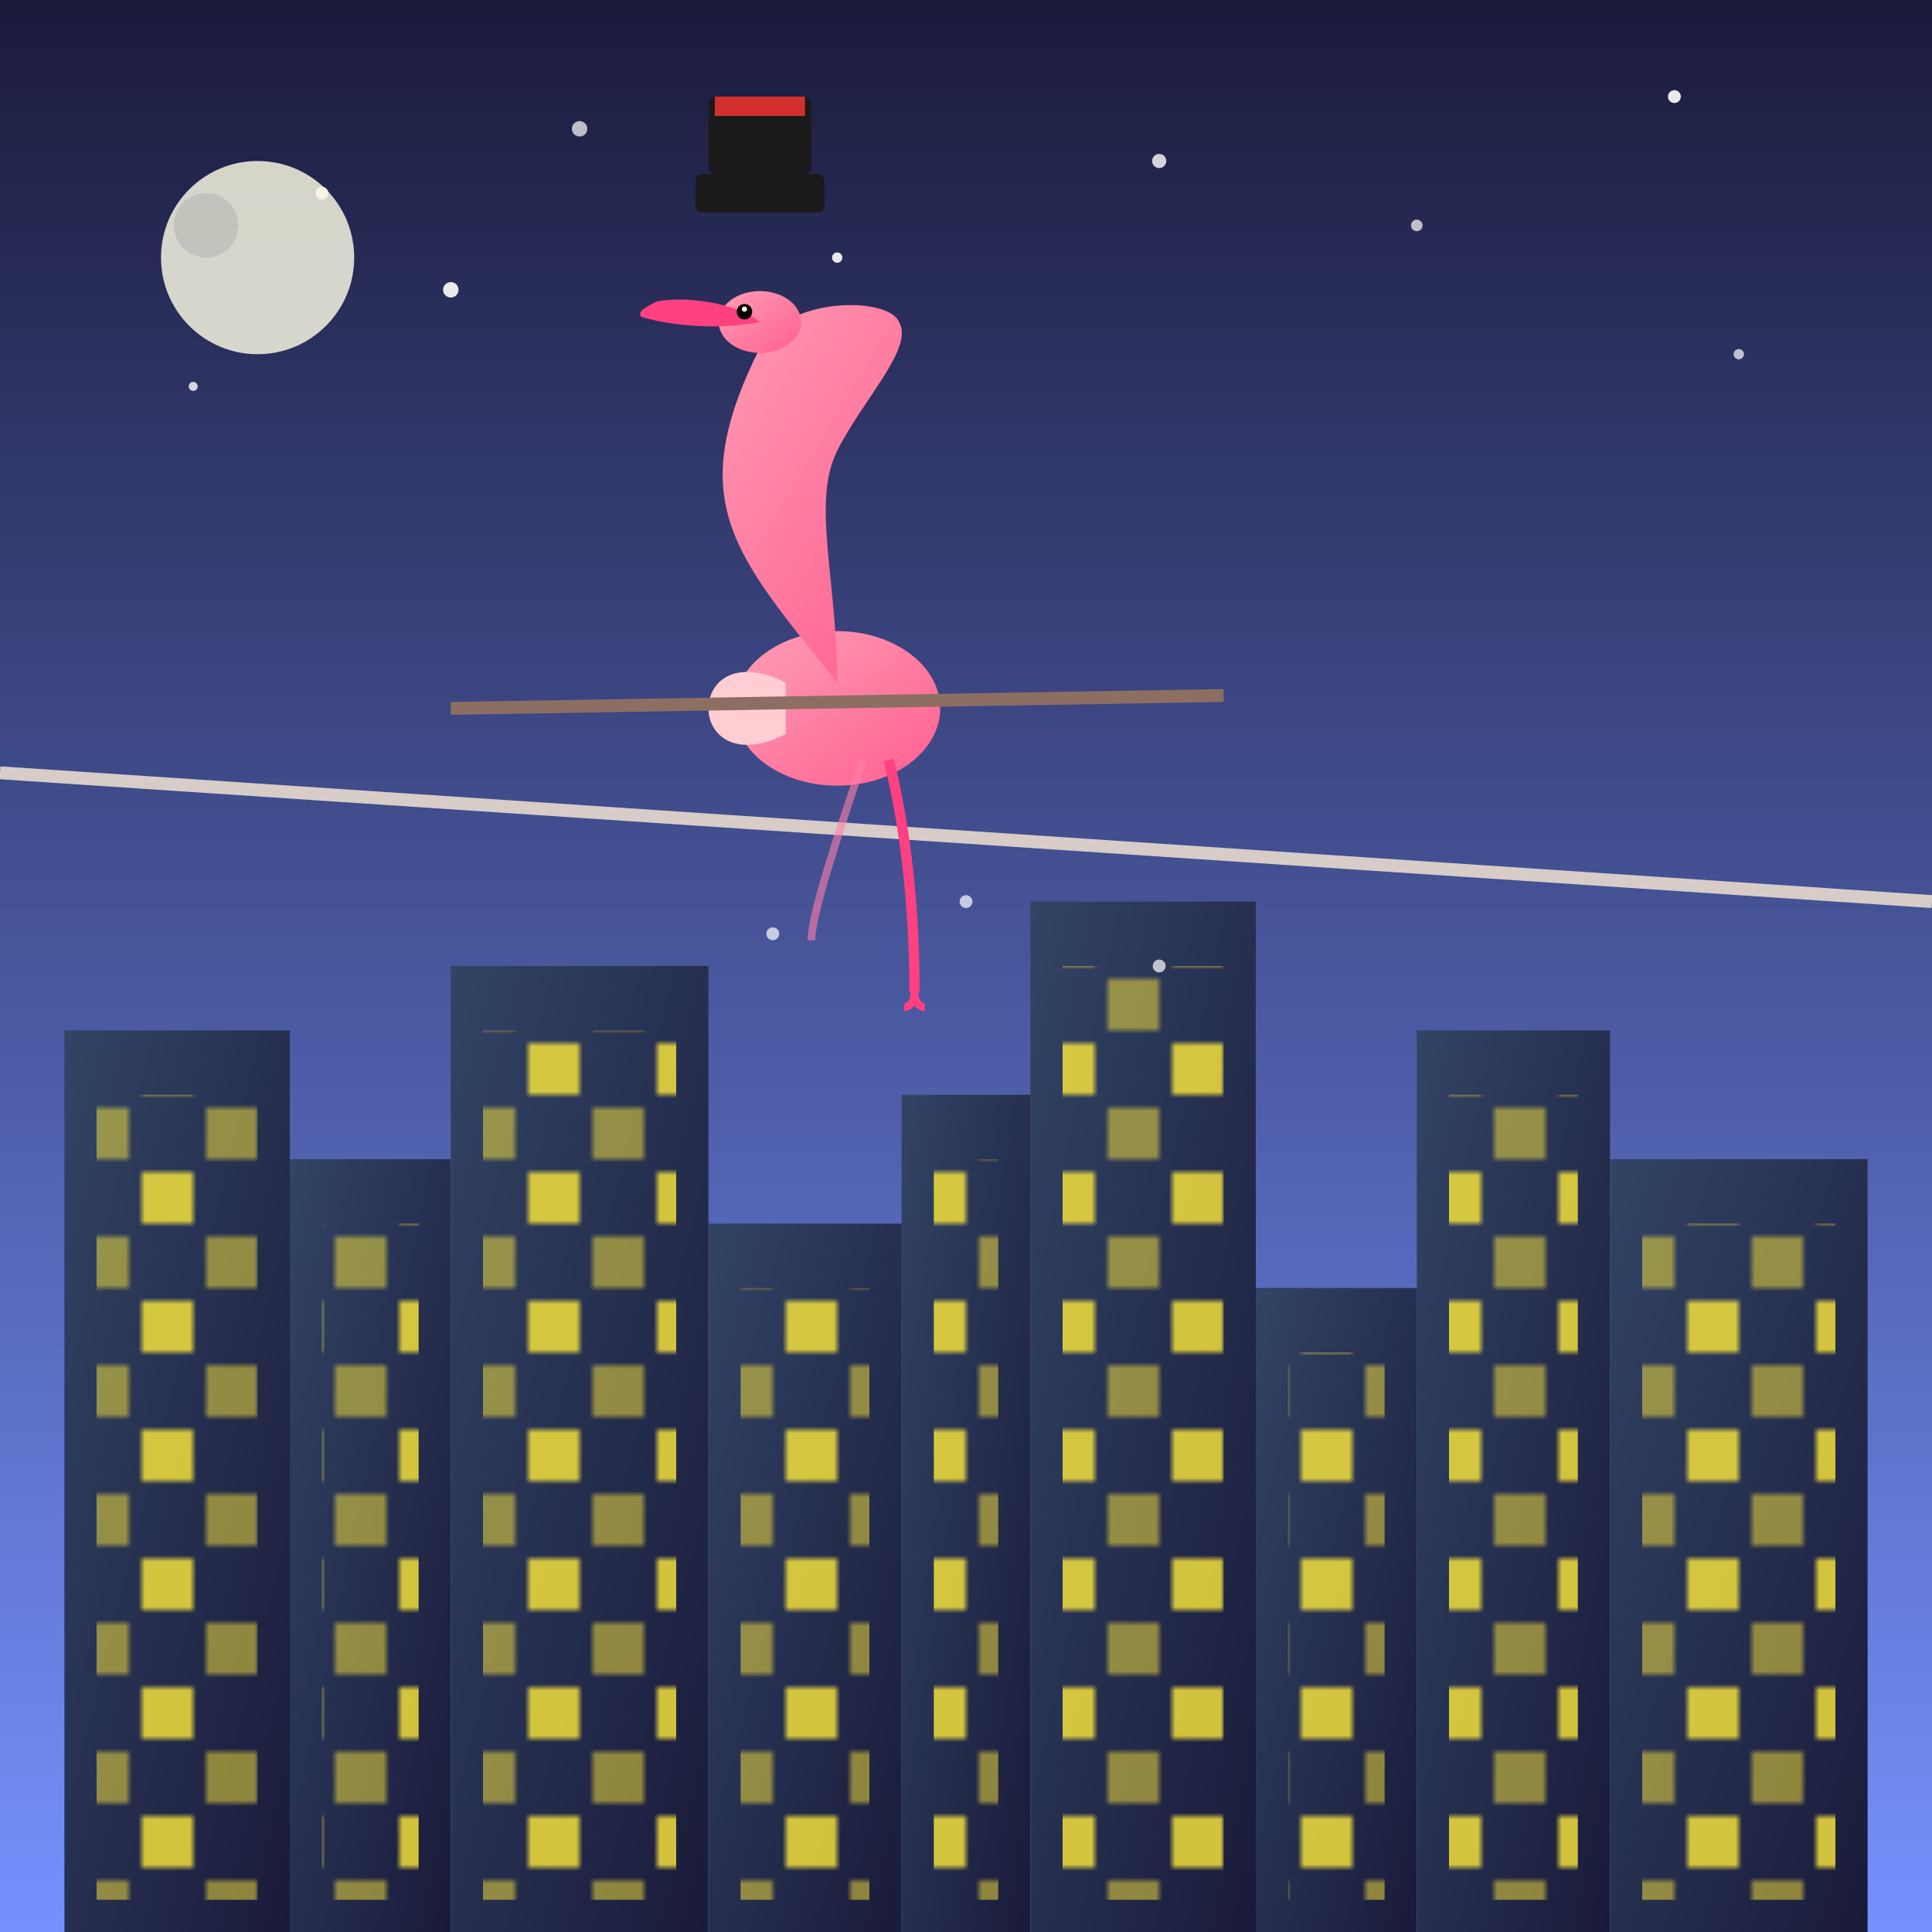
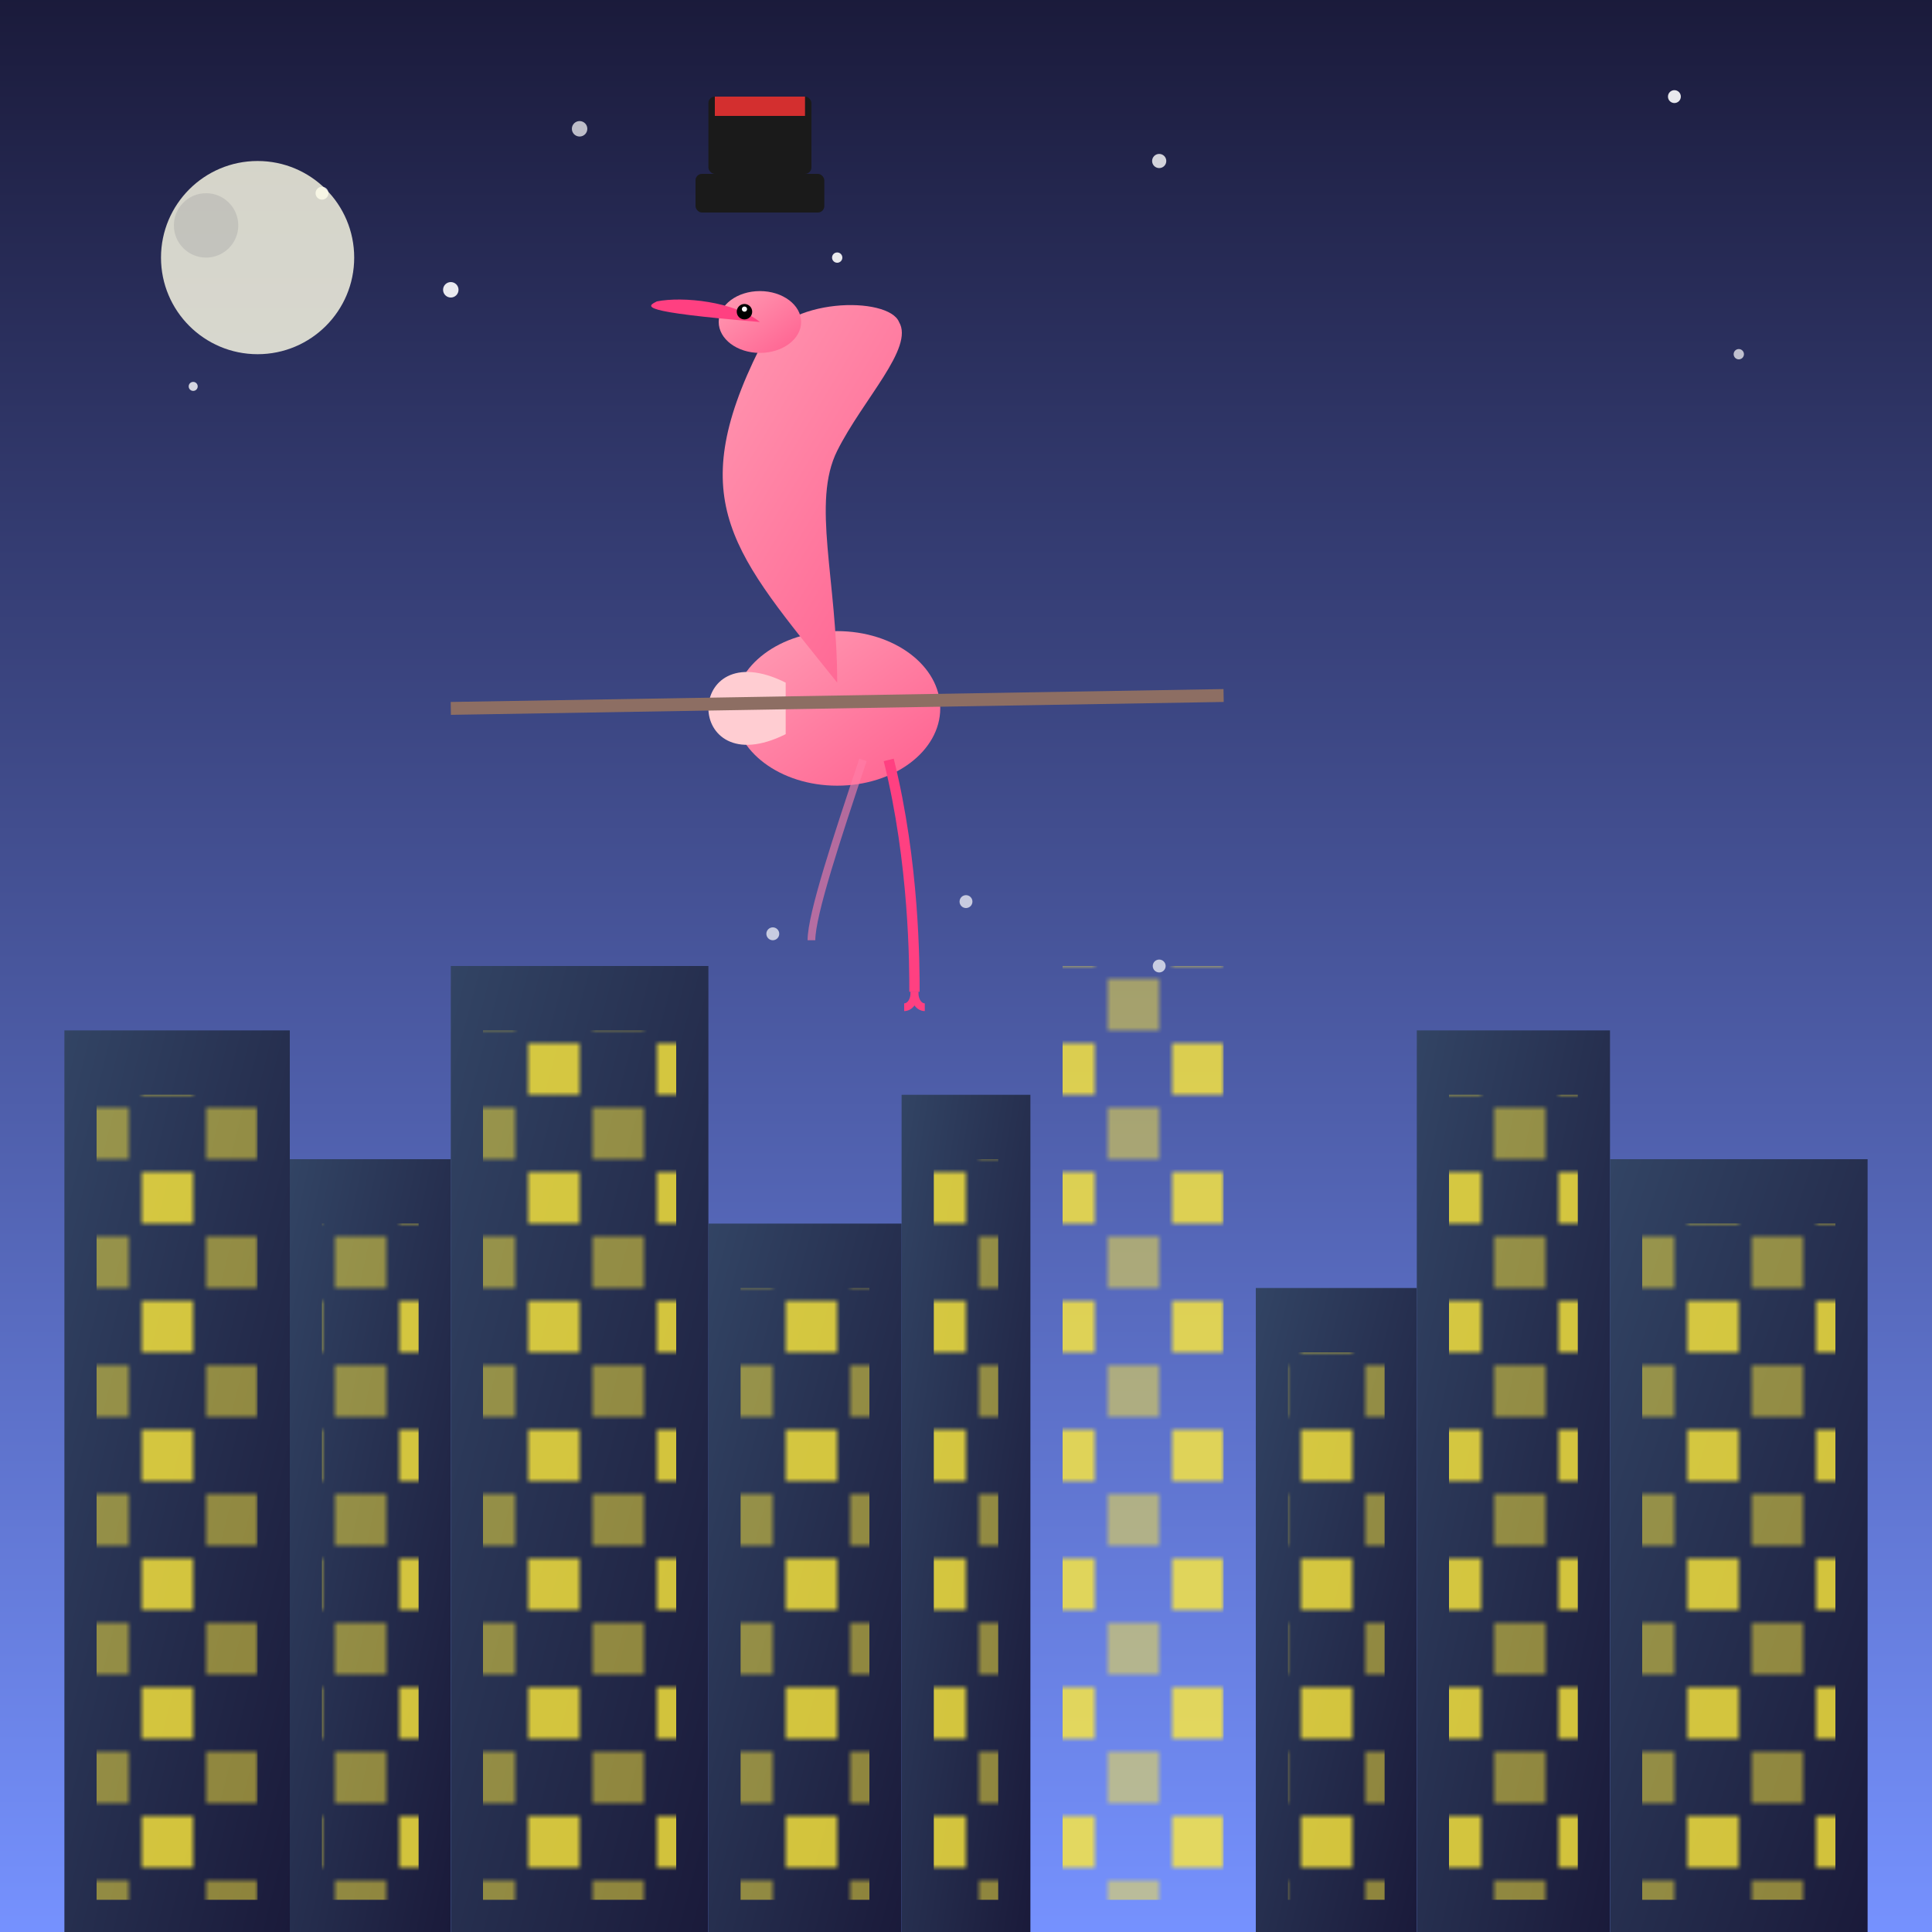
<svg xmlns="http://www.w3.org/2000/svg" viewBox="0 0 300 300">
  <defs>
    <linearGradient id="skyGradient" x1="0%" y1="0%" x2="0%" y2="100%">
      <stop offset="0%" stop-color="#1a1a3a" />
      <stop offset="100%" stop-color="#7692FF" />
    </linearGradient>
    <linearGradient id="buildingGradient" x1="0%" y1="0%" x2="100%" y2="100%">
      <stop offset="0%" stop-color="#324464" />
      <stop offset="100%" stop-color="#1a1a3a" />
    </linearGradient>
    <linearGradient id="flamingoGradient" x1="0%" y1="0%" x2="100%" y2="100%">
      <stop offset="0%" stop-color="#FF9EB5" />
      <stop offset="100%" stop-color="#FF5F8F" />
    </linearGradient>
    <filter id="glow" x="-20%" y="-20%" width="140%" height="140%">
      <feGaussianBlur stdDeviation="2" result="blur" />
      <feComposite in="SourceGraphic" in2="blur" operator="over" />
    </filter>
    <pattern id="windows" x="0" y="0" width="20" height="20" patternUnits="userSpaceOnUse">
      <rect x="2" y="2" width="8" height="8" fill="#FFEB3B" opacity="0.8" />
      <rect x="12" y="12" width="8" height="8" fill="#FFEB3B" opacity="0.5" />
    </pattern>
  </defs>
  <rect x="0" y="0" width="300" height="300" fill="url(#skyGradient)" />
  <g id="stars">
    <circle cx="50" cy="30" r="1" fill="white" opacity="0.8" />
    <circle cx="90" cy="20" r="1.2" fill="white" opacity="0.7" />
    <circle cx="130" cy="40" r="0.8" fill="white" opacity="0.9" />
    <circle cx="180" cy="25" r="1.1" fill="white" opacity="0.8" />
-     <circle cx="220" cy="35" r="0.9" fill="white" opacity="0.7" />
    <circle cx="260" cy="15" r="1" fill="white" opacity="0.9" />
    <circle cx="30" cy="60" r="0.7" fill="white" opacity="0.8" />
    <circle cx="70" cy="45" r="1.2" fill="white" opacity="0.9" />
    <circle cx="270" cy="55" r="0.8" fill="white" opacity="0.7" />
  </g>
  <circle cx="40" cy="40" r="15" fill="#FFFDE7" opacity="0.9" filter="url(#glow)" />
  <circle cx="32" cy="35" r="5" fill="#1a1a3a" opacity="0.1" />
  <g id="cityscape">
    <rect x="10" y="160" width="35" height="140" fill="url(#buildingGradient)" />
    <rect x="45" y="180" width="25" height="120" fill="url(#buildingGradient)" />
    <rect x="70" y="150" width="40" height="150" fill="url(#buildingGradient)" />
    <rect x="110" y="190" width="30" height="110" fill="url(#buildingGradient)" />
    <rect x="140" y="170" width="20" height="130" fill="url(#buildingGradient)" />
-     <rect x="160" y="140" width="35" height="160" fill="url(#buildingGradient)" />
    <rect x="195" y="200" width="25" height="100" fill="url(#buildingGradient)" />
    <rect x="220" y="160" width="30" height="140" fill="url(#buildingGradient)" />
    <rect x="250" y="180" width="40" height="120" fill="url(#buildingGradient)" />
    <rect x="15" y="170" width="25" height="125" fill="url(#windows)" />
    <rect x="50" y="190" width="15" height="105" fill="url(#windows)" />
    <rect x="75" y="160" width="30" height="135" fill="url(#windows)" />
    <rect x="115" y="200" width="20" height="95" fill="url(#windows)" />
    <rect x="145" y="180" width="10" height="115" fill="url(#windows)" />
    <rect x="165" y="150" width="25" height="145" fill="url(#windows)" />
    <rect x="200" y="210" width="15" height="85" fill="url(#windows)" />
    <rect x="225" y="170" width="20" height="125" fill="url(#windows)" />
    <rect x="255" y="190" width="30" height="105" fill="url(#windows)" />
  </g>
-   <line x1="0" y1="120" x2="300" y2="140" stroke="#D7CCC8" stroke-width="2" />
  <g id="flamingo" transform="translate(130, 110) scale(0.8)">
    <ellipse cx="0" cy="0" rx="20" ry="15" fill="url(#flamingoGradient)" />
    <path d="M0,-5 C-20,-30 -30,-40 -15,-70 C-10,-80 10,-80 12,-75 C15,-70 5,-60 0,-50 C-5,-40 0,-25 0,-5" fill="url(#flamingoGradient)" />
    <ellipse cx="-15" cy="-75" rx="8" ry="6" fill="url(#flamingoGradient)" />
-     <path d="M-15,-75 C-25,-73 -35,-75 -38,-76 C-39,-77 -37,-78 -35,-79 C-30,-80 -20,-79 -15,-75" fill="#FF4081" />
+     <path d="M-15,-75 C-39,-77 -37,-78 -35,-79 C-30,-80 -20,-79 -15,-75" fill="#FF4081" />
    <circle cx="-18" cy="-77" r="1.5" fill="black" />
    <circle cx="-18" cy="-77.5" r="0.5" fill="white" />
    <path d="M10,10 C15,30 15,50 15,55" stroke="#FF4081" stroke-width="2" fill="none" />
    <path d="M15,55 C15,57 14,58 13,58" stroke="#FF4081" stroke-width="1.5" fill="none" />
    <path d="M15,55 C15,57 16,58 17,58" stroke="#FF4081" stroke-width="1.5" fill="none" />
    <path d="M5,10 C0,25 -5,40 -5,45" stroke="#FF7FA8" stroke-width="1.5" fill="none" opacity="0.6" />
    <path d="M-10,-5 C-20,-10 -25,-5 -25,0 C-25,5 -20,10 -10,5 Z" fill="#FFCDD2" />
  </g>
  <g id="topHat" transform="translate(118, 30)">
    <rect x="-10" y="-3" width="20" height="6" rx="1" fill="#1A1A1A" />
    <rect x="-8" y="-15" width="16" height="12" rx="1" fill="#1A1A1A" />
    <rect x="-7" y="-15" width="14" height="3" fill="#D32F2F" />
  </g>
  <line x1="70" y1="110" x2="190" y2="108" stroke="#8D6E63" stroke-width="2" />
  <circle cx="150" cy="140" r="1" fill="white" opacity="0.7">
    <animate attributeName="opacity" values="0.7;0.2;0.7" dur="3s" repeatCount="indefinite" />
  </circle>
  <circle cx="180" cy="150" r="1" fill="white" opacity="0.7">
    <animate attributeName="opacity" values="0.7;0.3;0.7" dur="2.5s" repeatCount="indefinite" />
  </circle>
  <circle cx="120" cy="145" r="1" fill="white" opacity="0.7">
    <animate attributeName="opacity" values="0.7;0.4;0.7" dur="4s" repeatCount="indefinite" />
  </circle>
</svg>